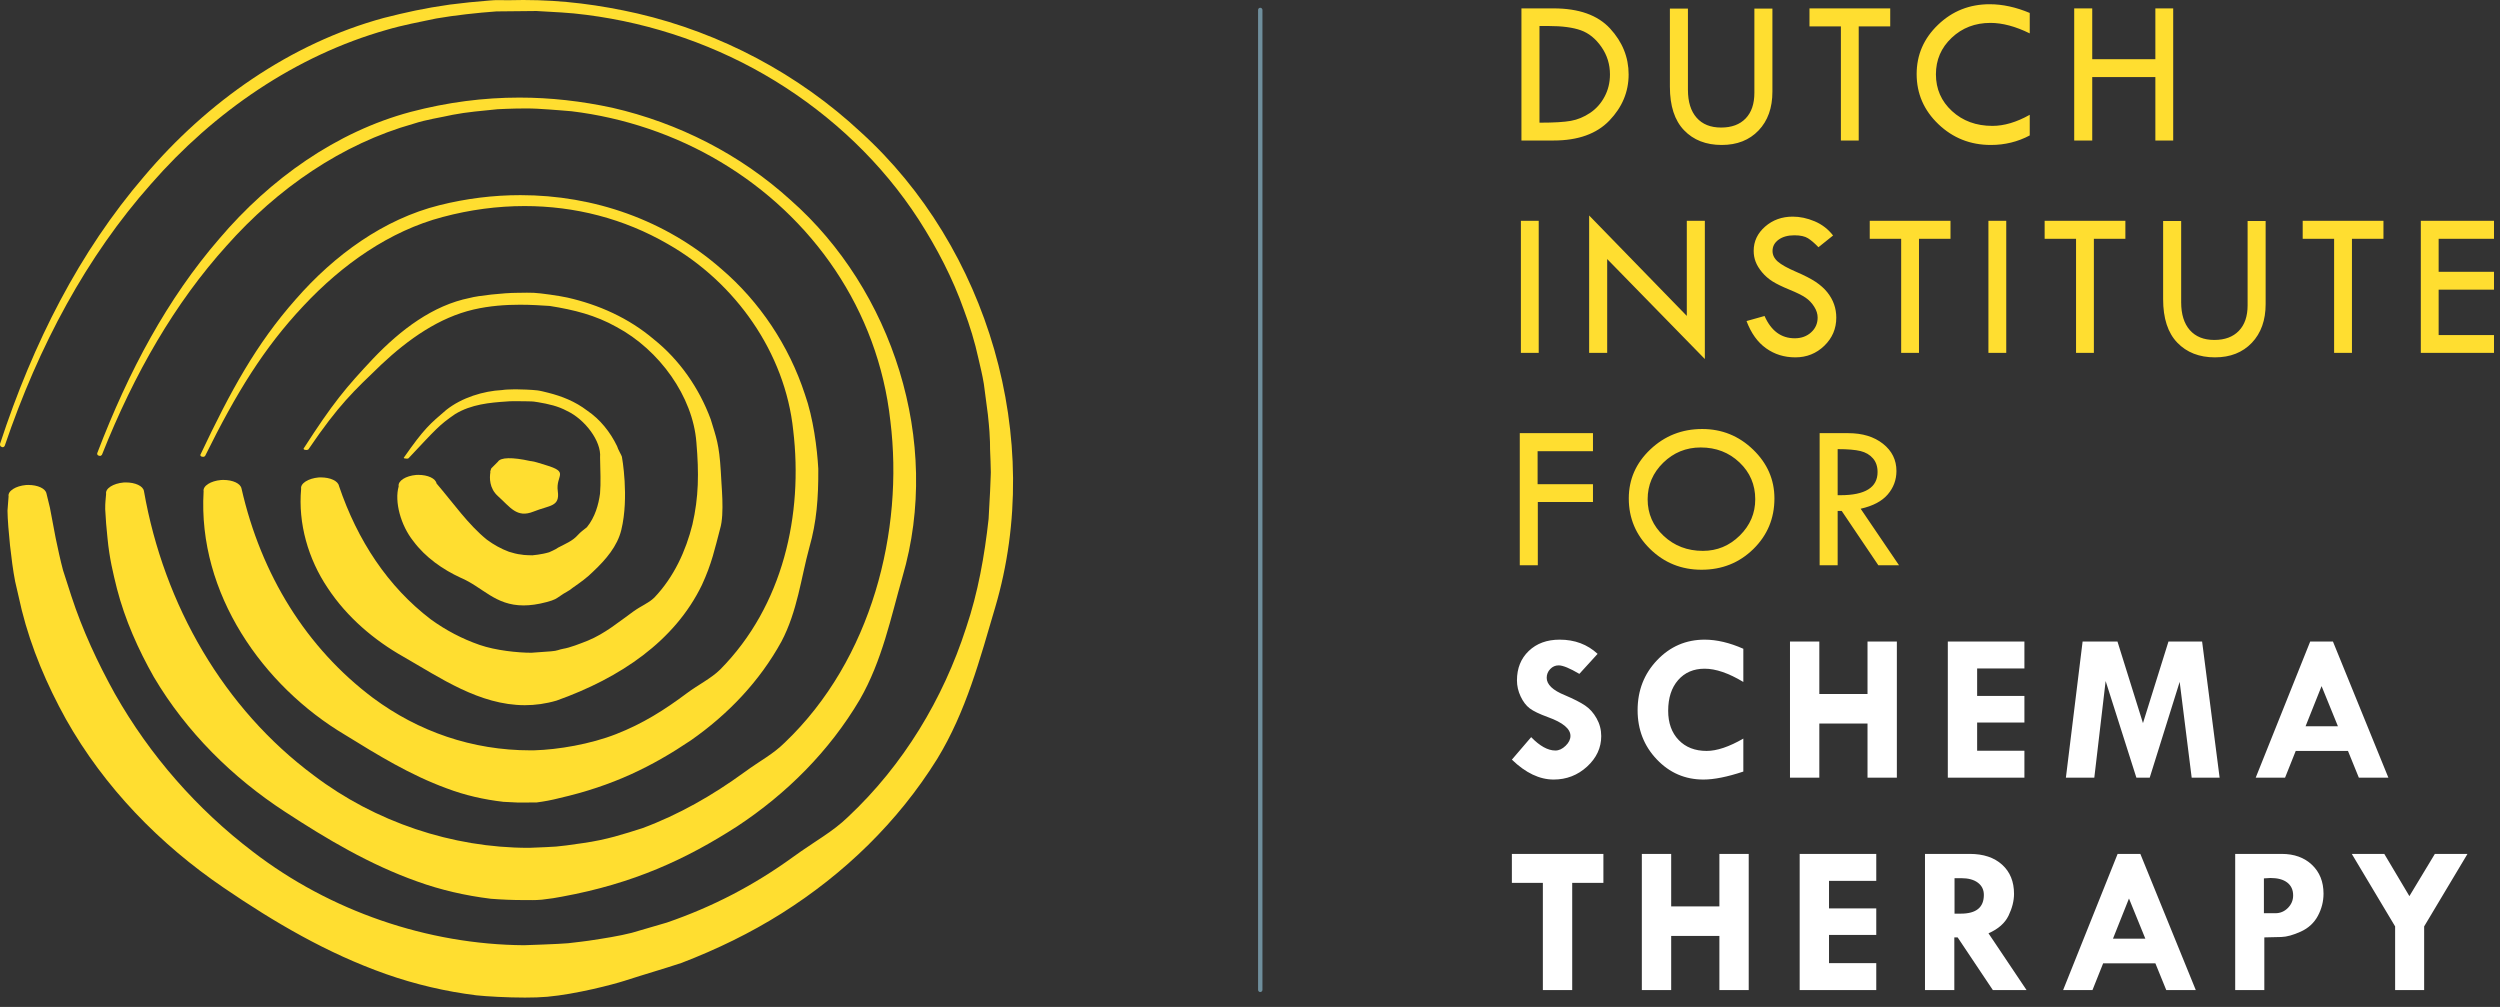
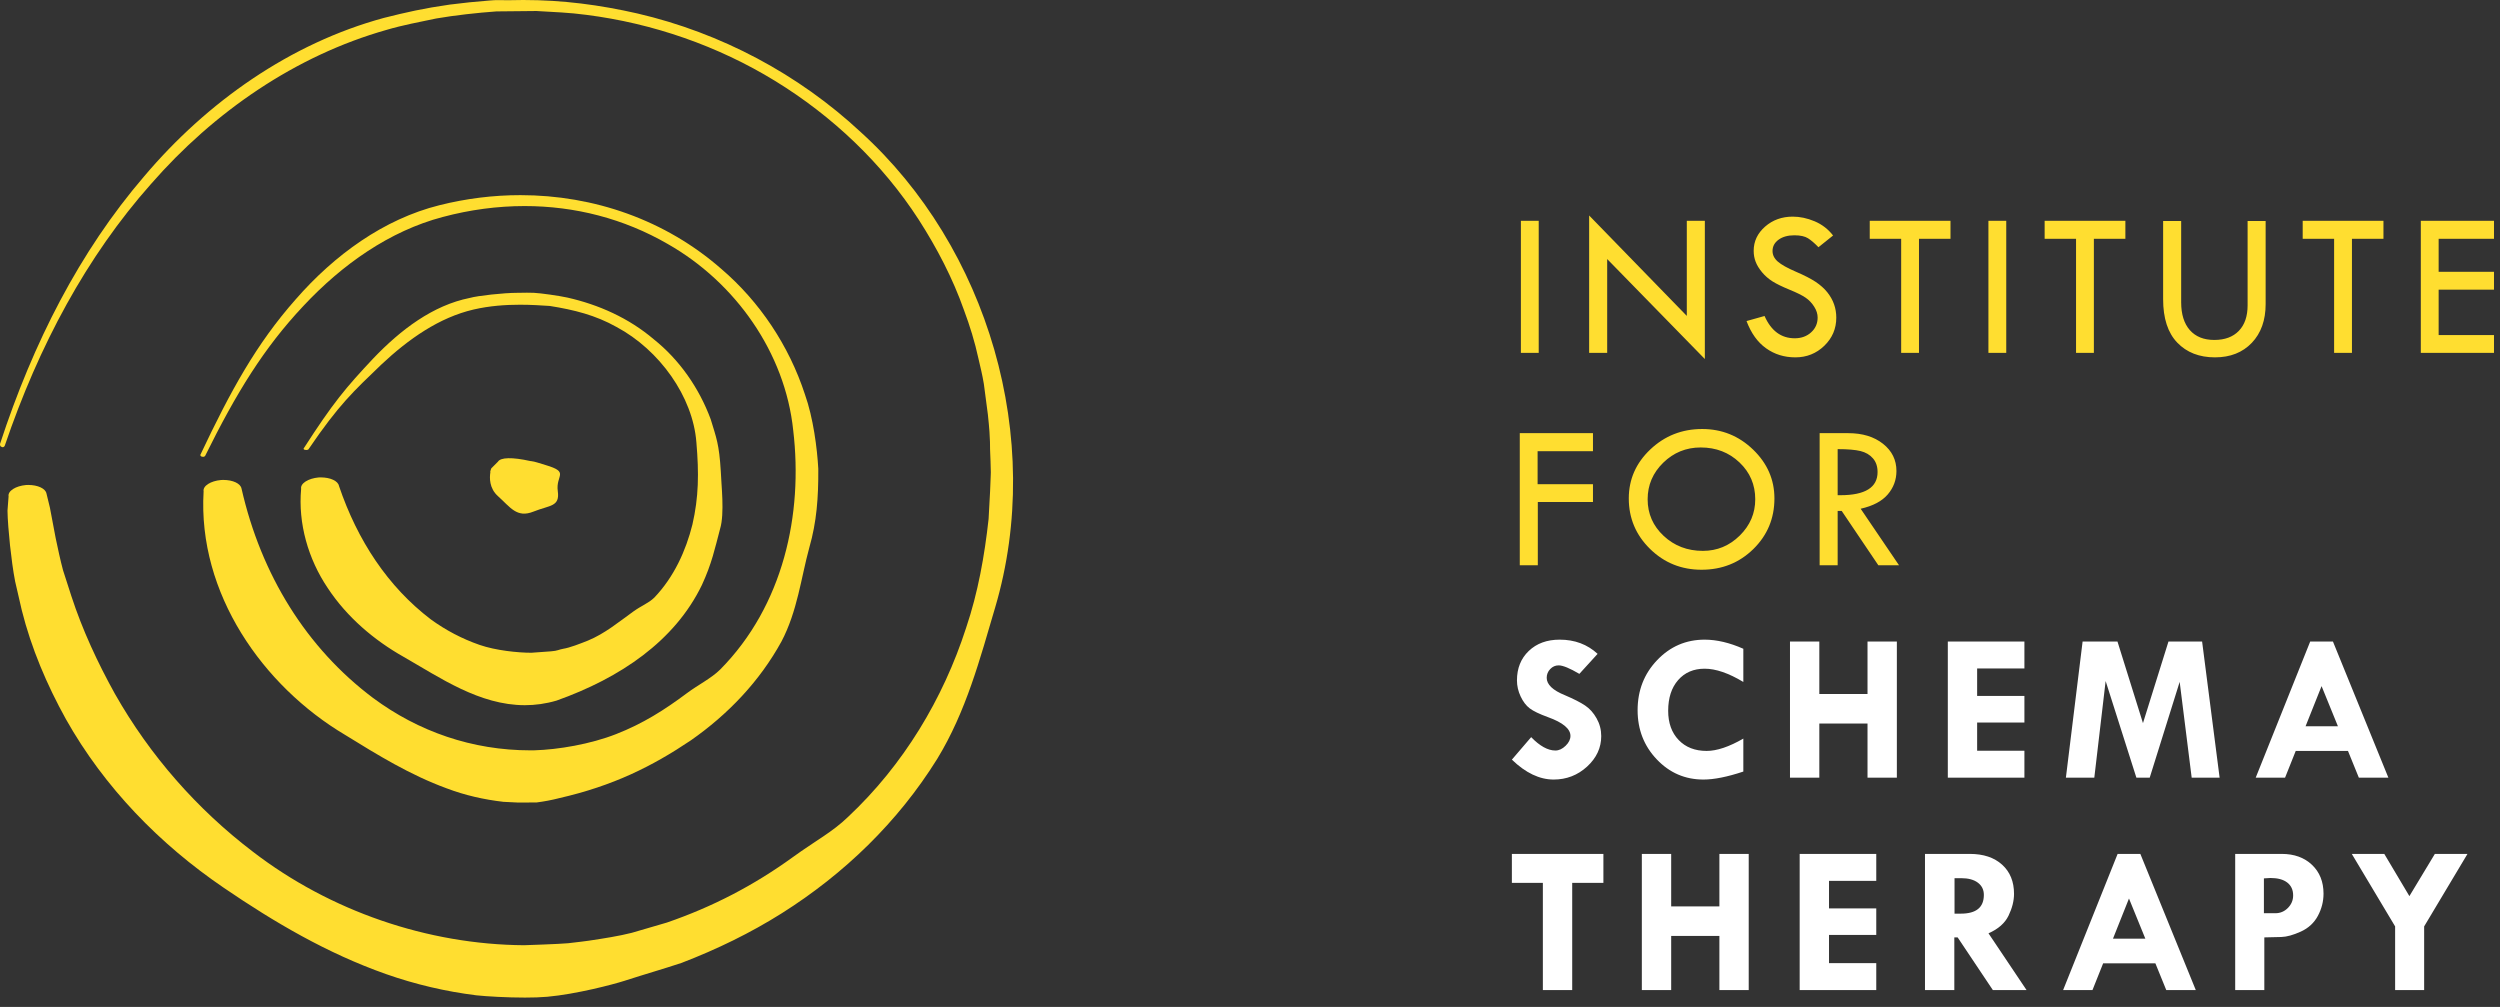
<svg xmlns="http://www.w3.org/2000/svg" width="144" height="58" viewBox="0 0 144 58" fill="none">
  <rect x="0" y="0" width="144" height="58" fill="#333333" stroke="none" />
  <path fill-rule="evenodd" clip-rule="evenodd" d="M30.24 57.461C29.2 57.461 28.054 57.395 27.441 57.331C25.658 57.109 23.913 56.698 22.229 56.105C18.855 54.916 15.807 53.127 12.886 51.134C9.216 48.639 6.014 45.365 3.795 41.421C2.702 39.448 1.803 37.343 1.253 35.143L0.871 33.487C0.752 32.875 0.652 32.103 0.577 31.414C0.507 30.759 0.435 29.875 0.432 29.409L0.494 28.595C0.438 28.28 0.904 27.989 1.502 27.937C1.544 27.934 1.586 27.933 1.628 27.933C2.171 27.933 2.621 28.135 2.677 28.428L2.874 29.236L3.204 30.981C3.334 31.606 3.476 32.267 3.63 32.843L4.108 34.328C4.751 36.299 5.626 38.173 6.617 39.961C8.634 43.519 11.352 46.614 14.577 49.067C19.021 52.481 24.629 54.404 30.182 54.445C30.182 54.445 32.263 54.377 32.724 54.33C33.185 54.283 33.911 54.184 33.911 54.184C34.736 54.062 35.68 53.913 36.391 53.73L38.408 53.141C41.059 52.229 43.426 50.995 45.683 49.36C46.966 48.431 47.955 47.921 48.85 47.052C52.038 44.062 54.327 40.253 55.646 36.168C56.335 34.132 56.709 32.011 56.943 29.893L57.029 28.302L57.061 27.506L57.068 27.306L57.071 27.207L57.054 26.547L57.045 26.326C56.999 25.614 57.079 25.524 56.902 23.88L56.67 22.115C56.577 21.547 56.468 21.141 56.357 20.648C56.15 19.697 55.865 18.769 55.523 17.857C54.875 16.022 53.969 14.289 52.922 12.658C50.814 9.399 47.942 6.683 44.648 4.663C41.353 2.642 37.6 1.341 33.77 0.855C32.814 0.724 31.854 0.691 30.894 0.634L28.596 0.657C27.496 0.736 26.198 0.879 25.12 1.066C24.168 1.267 23.202 1.444 22.265 1.721C17.032 3.205 12.334 6.431 8.695 10.601C5.003 14.759 2.239 19.893 0.273 25.678C0.245 25.728 0.202 25.759 0.157 25.759C0.135 25.759 0.113 25.753 0.092 25.738C0.022 25.733 -0.005 25.65 0.001 25.572C1.91 19.733 4.595 14.479 8.289 10.174C11.928 5.863 16.735 2.492 22.109 1.032C23.379 0.712 24.401 0.479 25.903 0.265C26.661 0.167 27.422 0.089 28.18 0.031C28.42 0.011 28.545 0.006 28.635 0.006C28.67 0.006 28.701 0.007 28.731 0.008C28.761 0.008 28.791 0.009 28.825 0.009C28.841 0.009 28.858 0.009 28.876 0.009L29.37 0.011C29.628 0.004 29.884 0 30.138 0C32.428 0 34.54 0.281 36.725 0.778C41.521 1.895 45.992 4.267 49.588 7.618C56.879 14.233 60.202 25.253 57.319 35C56.457 37.916 55.656 40.979 53.978 43.721C51.718 47.349 48.631 50.332 45.033 52.603C43.23 53.739 41.289 54.683 39.247 55.467C38.152 55.829 37.285 56.071 35.953 56.5C35.322 56.702 33.185 57.265 31.521 57.414C31.155 57.447 30.708 57.461 30.24 57.461Z" fill="#FFDE30" />
-   <path fill-rule="evenodd" clip-rule="evenodd" d="M30.664 51.846C30.538 51.846 30.457 51.842 30.457 51.842C30.356 51.844 30.256 51.844 30.156 51.844C29.526 51.844 28.896 51.818 28.271 51.769C26.82 51.589 25.395 51.266 24.029 50.772C21.288 49.797 18.828 48.333 16.425 46.764C13.402 44.797 10.744 42.177 8.866 39.004C7.959 37.405 7.201 35.702 6.737 33.911C6.514 33.008 6.305 32.179 6.191 30.99C6.131 30.438 6.087 29.884 6.06 29.333C6.055 28.926 6.091 28.753 6.112 28.451C6.053 28.136 6.523 27.845 7.12 27.792C7.163 27.79 7.205 27.788 7.247 27.788C7.789 27.788 8.24 27.991 8.291 28.284C9.446 34.87 12.905 40.826 18.075 44.664C21.611 47.346 26.044 48.835 30.447 48.835C30.461 48.835 30.474 48.835 30.488 48.835C32.2 48.759 31.866 48.808 33.584 48.561C34.939 48.371 35.946 48.039 37.002 47.703C39.086 46.933 41.066 45.799 42.845 44.502C43.886 43.743 44.498 43.467 45.205 42.771C50.234 37.976 52.063 30.548 51.286 24.256C50.576 17.817 46.779 12.472 41.513 9.331C38.897 7.766 35.939 6.773 32.918 6.408C32.918 6.408 31.797 6.31 30.931 6.262C30.725 6.251 30.49 6.247 30.251 6.247C29.48 6.247 28.666 6.291 28.666 6.291C27.814 6.374 26.85 6.46 26.086 6.61C25.337 6.777 24.565 6.883 23.831 7.124C19.695 8.285 15.977 10.856 13.051 14.156C10.077 17.453 7.751 21.472 5.873 26.194C5.845 26.235 5.801 26.261 5.754 26.261C5.733 26.261 5.712 26.255 5.691 26.244C5.622 26.239 5.59 26.17 5.599 26.107C7.421 21.337 9.653 17.194 12.631 13.751C15.553 10.308 19.376 7.587 23.657 6.445C25.779 5.887 27.855 5.621 29.915 5.621C31.707 5.621 33.486 5.822 35.271 6.207C39.067 7.078 42.64 8.889 45.531 11.518C51.386 16.673 54.27 25.42 51.985 33.218C51.32 35.541 50.819 38.044 49.527 40.293C47.776 43.255 45.327 45.707 42.459 47.599C39.517 49.493 36.493 50.892 32.376 51.646C32.154 51.695 31.597 51.782 31.215 51.821C31.011 51.841 30.808 51.846 30.664 51.846Z" fill="#FFDE30" />
  <path fill-rule="evenodd" clip-rule="evenodd" d="M29.839 46.227L28.994 46.185C27.875 46.056 26.771 45.806 25.726 45.408C23.619 44.637 21.753 43.487 19.877 42.329C15.154 39.525 11.378 34.188 11.728 28.305C11.67 27.991 12.136 27.7 12.735 27.648C12.778 27.645 12.821 27.644 12.864 27.644C13.407 27.644 13.854 27.846 13.911 28.139C15.043 33.117 17.66 37.329 21.485 40.2C24.101 42.141 27.204 43.22 30.555 43.22C30.623 43.22 30.691 43.22 30.76 43.219C32.147 43.181 34.018 42.862 35.488 42.284C37.014 41.688 38.271 40.898 39.565 39.928C40.212 39.444 40.961 39.08 41.483 38.564C45.13 34.878 46.261 29.607 45.69 24.794C45.226 20.299 42.339 16.258 38.468 14.057C35.93 12.587 33.103 11.869 30.216 11.869C28.65 11.869 27.068 12.08 25.503 12.498C22.445 13.304 19.716 15.226 17.471 17.627C15.197 20.048 13.626 22.604 11.814 26.263C11.787 26.295 11.745 26.315 11.7 26.315C11.678 26.315 11.657 26.31 11.635 26.302C11.564 26.296 11.536 26.244 11.542 26.195C13.293 22.49 14.762 19.811 17.035 17.239C19.264 14.685 22.108 12.619 25.309 11.821C26.853 11.433 28.422 11.24 29.976 11.24C34.207 11.24 38.331 12.669 41.552 15.493C43.748 17.372 45.442 19.897 46.362 22.711C46.843 24.059 47.069 25.822 47.134 27.006C47.143 28.663 47.042 30.055 46.617 31.539C46.143 33.27 45.932 35.207 45.012 36.951C43.758 39.238 41.937 41.148 39.791 42.646C37.563 44.144 35.325 45.261 32.203 45.975C31.771 46.086 31.339 46.166 30.908 46.222L29.839 46.227Z" fill="#FFDE30" />
  <path fill-rule="evenodd" clip-rule="evenodd" d="M30.234 40.619C27.612 40.619 25.334 39.027 23.24 37.83C21.553 36.876 19.989 35.555 18.877 33.87C17.75 32.198 17.164 30.145 17.345 28.159C17.288 27.845 17.756 27.555 18.352 27.501C18.395 27.499 18.437 27.498 18.479 27.498C19.021 27.498 19.473 27.7 19.526 27.992C20.596 31.148 22.35 33.794 24.808 35.671C25.671 36.3 26.621 36.799 27.627 37.147C28.555 37.469 29.843 37.598 30.587 37.598C30.597 37.598 30.606 37.598 30.615 37.598L31.731 37.517C32.128 37.49 32.198 37.409 32.445 37.369C32.81 37.312 33.419 37.077 33.871 36.895C34.845 36.49 35.635 35.831 36.475 35.226C36.968 34.872 37.337 34.756 37.682 34.428C38.825 33.235 39.509 31.713 39.884 30.21C40.247 28.631 40.263 27.254 40.113 25.491C39.914 22.832 37.971 20.151 35.518 18.837C34.306 18.154 33.066 17.845 31.667 17.623C31.178 17.59 30.592 17.552 29.952 17.552C29.121 17.552 28.198 17.615 27.276 17.829C25.296 18.29 23.538 19.521 21.955 21.008C20.365 22.541 19.529 23.287 17.765 25.885C17.736 25.907 17.692 25.921 17.646 25.921C17.626 25.921 17.605 25.919 17.584 25.912C17.513 25.908 17.482 25.872 17.487 25.837C19.19 23.193 19.921 22.326 21.505 20.641C23.07 19.003 24.927 17.586 27.063 17.16C27.522 17.03 29.033 16.867 29.779 16.867C29.788 16.867 29.796 16.867 29.805 16.867C29.805 16.867 30.066 16.859 30.351 16.859C30.486 16.859 30.627 16.861 30.748 16.866C31.124 16.882 32.219 17.036 32.681 17.14C34.475 17.545 36.21 18.314 37.652 19.538C39.127 20.714 40.265 22.337 40.937 24.151C41.261 25.22 41.423 25.572 41.518 27.15C41.539 27.878 41.75 29.574 41.475 30.469C41.176 31.601 40.998 32.467 40.431 33.693C38.868 36.927 35.731 39.046 32.058 40.354C31.432 40.538 30.824 40.619 30.234 40.619Z" fill="#FFDE30" />
-   <path fill-rule="evenodd" clip-rule="evenodd" d="M30.156 34.872C28.51 34.872 27.814 33.818 26.519 33.271C25.512 32.805 24.511 32.117 23.803 31.163C23.083 30.259 22.712 28.899 22.963 28.015C22.904 27.7 23.371 27.408 23.97 27.357C24.014 27.355 24.057 27.353 24.099 27.353C24.641 27.353 25.09 27.555 25.145 27.848C26.101 28.966 26.974 30.221 28.044 31.085C28.436 31.376 28.86 31.611 29.312 31.78C29.544 31.848 29.775 31.921 30.022 31.942C30.139 31.98 30.663 31.986 30.663 31.986C30.663 31.986 31.192 31.944 31.635 31.809C31.633 31.809 31.632 31.81 31.632 31.81C31.622 31.81 32.016 31.65 32.151 31.541C32.568 31.319 32.975 31.169 33.291 30.81C33.437 30.645 33.635 30.506 33.805 30.369C34.276 29.787 34.476 29.069 34.562 28.431C34.614 27.807 34.579 27.123 34.564 26.35C34.65 25.415 33.685 24.148 32.66 23.671C32.139 23.387 31.588 23.27 31 23.169C30.806 23.135 30.681 23.122 30.61 23.121C30.566 23.121 30.107 23.108 29.709 23.108C29.463 23.108 29.241 23.113 29.153 23.128C28.24 23.189 27.145 23.283 26.212 23.854C25.29 24.485 25.108 24.722 23.532 26.394C23.515 26.412 23.48 26.419 23.441 26.419C23.412 26.419 23.381 26.415 23.352 26.41C23.282 26.408 23.251 26.386 23.258 26.365C24.446 24.659 24.786 24.401 25.698 23.617C26.608 22.894 27.853 22.523 28.919 22.467C29.146 22.429 29.383 22.437 29.601 22.426C29.626 22.424 29.662 22.424 29.706 22.424C29.991 22.424 30.626 22.449 30.937 22.484C31.105 22.503 31.344 22.564 31.563 22.619C32.353 22.817 33.131 23.12 33.831 23.657C34.562 24.152 35.144 24.874 35.543 25.698C35.59 25.878 35.812 26.243 35.822 26.309C35.822 26.309 36.249 28.633 35.787 30.525C35.558 31.463 34.9 32.229 34.181 32.907C33.828 33.266 33.414 33.56 32.977 33.864C32.767 34.049 32.519 34.139 32.284 34.315C32.038 34.478 31.988 34.547 31.474 34.682C30.971 34.816 30.538 34.872 30.156 34.872Z" fill="#FFDE30" />
  <path fill-rule="evenodd" clip-rule="evenodd" d="M31.426 26.787C31.119 26.696 30.789 26.578 30.596 26.561L30.547 26.557L30.546 26.556C29.502 26.323 28.832 26.342 28.68 26.595L28.297 26.979C28.297 26.979 28.21 27.205 28.246 27.198C28.193 27.519 28.178 28.126 28.68 28.576C29.394 29.214 29.765 29.853 30.723 29.47C31.681 29.086 32.256 29.202 32.128 28.282C32 27.362 32.834 27.206 31.426 26.787Z" fill="#FFDE30" />
  <path fill-rule="evenodd" clip-rule="evenodd" d="M139.631 57.029H137.959V53.361L135.463 49.185H137.335L138.781 51.617L140.248 49.185H142.127L139.631 53.361V57.029ZM130.425 57.029H128.747V49.185H131.428C132.148 49.185 132.73 49.396 133.172 49.816C133.613 50.236 133.835 50.789 133.835 51.474C133.835 51.923 133.726 52.35 133.509 52.755C133.292 53.159 132.965 53.461 132.527 53.66C132.089 53.859 131.715 53.962 131.404 53.971L130.425 53.994V57.029ZM130.777 50.572L130.401 50.595V52.602H131.058C131.34 52.602 131.582 52.501 131.783 52.298C131.984 52.095 132.085 51.854 132.085 51.575C132.085 51.257 131.972 51.01 131.745 50.834C131.518 50.659 131.195 50.572 130.777 50.572ZM126.478 57.029H124.777L124.15 55.488H121.141L120.526 57.029H118.835L121.975 49.185H123.284L126.478 57.029ZM122.629 51.754L121.708 54.066H123.571L122.629 51.754ZM116.73 57.029H114.789L112.76 53.994H112.569V57.029H110.879V49.185H113.461C114.246 49.185 114.867 49.392 115.324 49.807C115.78 50.221 116.008 50.78 116.008 51.484C116.008 51.886 115.903 52.304 115.694 52.738C115.484 53.172 115.099 53.513 114.537 53.759L116.73 57.029ZM112.581 50.583V52.626H112.946C113.829 52.626 114.27 52.266 114.27 51.545C114.27 51.251 114.156 51.017 113.926 50.843C113.696 50.67 113.378 50.583 112.97 50.583H112.581ZM108.073 57.029H103.661V49.185H108.073V50.739H105.351V52.322H108.073V53.851H105.351V55.476H108.073V57.029ZM100.726 57.029H99.037V53.911H96.26V57.029H94.57V49.185H96.26V52.208H99.037V49.185H100.726V57.029ZM90.559 57.029H88.869V50.852H87.084V49.185H92.356V50.852H90.559V57.029Z" fill="white" />
  <path fill-rule="evenodd" clip-rule="evenodd" d="M98.117 44.902C97.062 44.902 96.166 44.515 95.43 43.74C94.694 42.966 94.326 42.021 94.326 40.906C94.326 39.771 94.701 38.81 95.451 38.024C96.201 37.237 97.114 36.844 98.189 36.844C98.881 36.844 99.624 37.019 100.416 37.369V39.281C99.568 38.771 98.826 38.517 98.189 38.517C97.552 38.517 97.042 38.736 96.66 39.173C96.278 39.611 96.087 40.201 96.087 40.942C96.087 41.643 96.288 42.203 96.69 42.623C97.092 43.043 97.629 43.253 98.302 43.253C98.891 43.253 99.596 43.016 100.416 42.543V44.442C99.496 44.749 98.73 44.902 98.117 44.902ZM89.49 44.902C88.678 44.902 87.876 44.52 87.084 43.755L88.195 42.459C88.692 42.973 89.158 43.23 89.592 43.23C89.795 43.23 89.99 43.139 90.177 42.959C90.364 42.778 90.458 42.588 90.458 42.389C90.458 41.98 90.026 41.619 89.162 41.307C88.668 41.127 88.318 40.958 88.111 40.801C87.904 40.644 87.73 40.415 87.588 40.114C87.447 39.814 87.377 39.506 87.377 39.191C87.377 38.495 87.603 37.929 88.057 37.495C88.511 37.061 89.104 36.844 89.837 36.844C90.704 36.844 91.433 37.116 92.022 37.662L90.971 38.815C90.418 38.489 90.02 38.325 89.777 38.325C89.59 38.325 89.428 38.396 89.293 38.537C89.158 38.678 89.09 38.847 89.09 39.042C89.09 39.428 89.441 39.763 90.141 40.045C90.655 40.265 91.043 40.462 91.305 40.64C91.568 40.817 91.788 41.063 91.965 41.378C92.142 41.692 92.231 42.033 92.231 42.399C92.231 43.072 91.959 43.657 91.416 44.156C90.873 44.653 90.231 44.902 89.49 44.902ZM137.571 44.795H135.87L135.243 43.253H132.234L131.619 44.795H129.928L133.068 36.951H134.377L137.571 44.795ZM133.723 39.52L132.801 41.832H134.664L133.723 39.52ZM127.85 44.795H126.241L125.549 39.275L123.823 44.795H123.056L121.285 39.227L120.632 44.795H118.995L119.958 36.951H121.966L123.435 41.652L124.904 36.951H126.841L127.85 44.795ZM116.606 44.795H112.194V36.951H116.606V38.504H113.883V40.087H116.606V41.617H113.883V43.242H116.606V44.795ZM109.259 44.795H107.569V41.676H104.793V44.795H103.103V36.951H104.793V39.974H107.569V36.951H109.259V44.795Z" fill="white" />
  <path fill-rule="evenodd" clip-rule="evenodd" d="M98.009 32.817C96.847 32.817 95.858 32.417 95.042 31.617C94.226 30.817 93.818 29.849 93.818 28.71C93.818 27.612 94.231 26.671 95.059 25.887C95.888 25.103 96.883 24.711 98.045 24.711C99.18 24.711 100.157 25.106 100.977 25.896C101.797 26.686 102.207 27.624 102.207 28.71C102.207 29.86 101.802 30.832 100.992 31.626C100.181 32.42 99.187 32.817 98.009 32.817ZM97.961 25.774C97.121 25.774 96.402 26.067 95.803 26.651C95.204 27.236 94.904 27.939 94.904 28.758C94.904 29.59 95.212 30.293 95.827 30.867C96.442 31.442 97.195 31.73 98.087 31.73C98.907 31.73 99.614 31.436 100.209 30.85C100.805 30.263 101.102 29.566 101.102 28.758C101.102 27.919 100.8 27.211 100.195 26.637C99.59 26.062 98.845 25.774 97.961 25.774ZM109.384 32.56H108.193L106.082 29.43H105.849V32.56H104.811V24.95H106.459C107.279 24.95 107.946 25.154 108.462 25.562C108.977 25.97 109.235 26.493 109.235 27.129C109.235 27.639 109.068 28.089 108.735 28.479C108.401 28.869 107.881 29.144 107.174 29.303L109.384 32.56ZM105.849 25.87V28.522C105.901 28.523 105.952 28.524 106.002 28.524C107.433 28.524 108.148 28.079 108.148 27.19C108.148 26.867 108.059 26.604 107.879 26.398C107.7 26.193 107.462 26.054 107.163 25.98C106.865 25.907 106.427 25.87 105.849 25.87ZM88.578 32.56H87.539V24.95H91.755V25.989H88.566V27.889H91.755V28.916H88.578V32.56Z" fill="#FFDE30" />
  <path fill-rule="evenodd" clip-rule="evenodd" d="M98.199 20.68L92.574 14.921V20.327H91.535V12.412L97.16 18.196V12.717H98.199V20.68ZM127.581 20.584C126.678 20.584 125.954 20.301 125.411 19.736C124.867 19.17 124.596 18.336 124.596 17.233V12.729H125.635V17.406C125.635 18.099 125.801 18.635 126.133 19.013C126.466 19.391 126.936 19.581 127.545 19.581C128.151 19.581 128.621 19.406 128.957 19.058C129.294 18.709 129.462 18.218 129.462 17.585V12.729H130.501V17.514C130.501 18.446 130.235 19.19 129.704 19.748C129.172 20.305 128.465 20.584 127.581 20.584ZM103.412 20.584C102.775 20.584 102.213 20.41 101.725 20.061C101.237 19.713 100.862 19.19 100.6 18.493L101.638 18.201C102.017 19.057 102.596 19.485 103.376 19.485C103.754 19.485 104.069 19.372 104.319 19.145C104.57 18.919 104.696 18.633 104.696 18.288C104.696 18.081 104.63 17.874 104.498 17.666C104.367 17.457 104.203 17.285 104.008 17.15C103.813 17.015 103.502 16.86 103.077 16.686C102.65 16.511 102.323 16.351 102.093 16.206C101.863 16.06 101.665 15.887 101.497 15.686C101.329 15.485 101.206 15.285 101.128 15.086C101.05 14.887 101.012 14.674 101.012 14.448C101.012 13.902 101.231 13.438 101.668 13.054C102.106 12.67 102.638 12.478 103.262 12.478C103.676 12.478 104.096 12.567 104.522 12.746C104.948 12.926 105.302 13.199 105.585 13.565L104.743 14.24C104.521 14.009 104.319 13.837 104.139 13.723C103.958 13.61 103.697 13.553 103.355 13.553C102.982 13.553 102.679 13.637 102.447 13.806C102.214 13.975 102.098 14.192 102.098 14.458C102.098 14.689 102.2 14.892 102.403 15.069C102.605 15.245 102.951 15.439 103.44 15.649C103.929 15.859 104.309 16.055 104.581 16.235C104.853 16.417 105.077 16.617 105.252 16.835C105.427 17.054 105.557 17.285 105.642 17.528C105.728 17.771 105.77 18.027 105.77 18.298C105.77 18.931 105.541 19.47 105.081 19.916C104.621 20.361 104.065 20.584 103.412 20.584ZM143.654 20.327H139.439V12.717H143.654V13.756H140.466V15.656H143.654V16.683H140.466V19.3H143.654V20.327ZM135.472 20.327H134.445V13.756H132.635V12.717H137.287V13.756H135.472V20.327ZM120.607 20.327H119.58V13.756H117.771V12.717H122.422V13.756H120.607V20.327ZM114.533 20.327H115.56V12.717H114.533V20.327ZM110.534 20.327H109.507V13.756H107.697V12.717H112.349V13.756H110.534V20.327ZM87.603 20.327H88.63V12.717H87.603V20.327Z" fill="#FFDE30" />
-   <path fill-rule="evenodd" clip-rule="evenodd" d="M114.674 8.35C113.496 8.35 112.489 7.951 111.653 7.154C110.817 6.356 110.399 5.394 110.399 4.267C110.399 3.161 110.809 2.214 111.632 1.426C112.453 0.638 113.444 0.244 114.602 0.244C115.347 0.244 116.117 0.411 116.913 0.746V1.923C116.093 1.52 115.339 1.319 114.65 1.319C113.766 1.319 113.022 1.605 112.417 2.176C111.812 2.747 111.509 3.448 111.509 4.279C111.509 5.127 111.819 5.834 112.438 6.401C113.057 6.968 113.832 7.251 114.763 7.251C115.44 7.251 116.157 7.038 116.913 6.612V7.801C116.224 8.167 115.478 8.35 114.674 8.35ZM99.171 8.35C98.268 8.35 97.544 8.068 97.001 7.502C96.458 6.937 96.186 6.102 96.186 4.999V0.495H97.225V5.172C97.225 5.865 97.391 6.401 97.724 6.779C98.056 7.158 98.527 7.347 99.136 7.347C99.741 7.347 100.212 7.173 100.548 6.824C100.884 6.475 101.052 5.985 101.052 5.351V0.495H102.091V5.28C102.091 6.212 101.826 6.956 101.294 7.514C100.763 8.071 100.055 8.35 99.171 8.35ZM125.176 8.093H124.149V4.438H120.513V8.093H119.474V0.483H120.513V3.41H124.149V0.483H125.176V8.093ZM107.062 8.093H106.035V1.522H104.226V0.483H108.877V1.522H107.062V8.093ZM89.492 8.093H87.635V0.483H89.48C90.941 0.483 92.027 0.869 92.74 1.642C93.452 2.415 93.809 3.297 93.809 4.288C93.809 5.288 93.441 6.172 92.704 6.941C91.968 7.709 90.897 8.093 89.492 8.093ZM88.674 1.498V7.066H88.733C89.505 7.066 90.087 7.031 90.477 6.962C90.867 6.892 91.237 6.739 91.588 6.504C91.938 6.27 92.216 5.958 92.423 5.569C92.63 5.181 92.734 4.754 92.734 4.288C92.734 3.703 92.569 3.173 92.239 2.699C91.908 2.225 91.513 1.907 91.053 1.743C90.593 1.58 89.975 1.498 89.199 1.498H88.674Z" fill="#FFDE30" />
-   <path fill-rule="evenodd" clip-rule="evenodd" d="M72.465 0.573V57.015C72.465 57.085 72.521 57.142 72.591 57.142C72.661 57.142 72.717 57.085 72.717 57.015V0.573C72.717 0.504 72.661 0.447 72.591 0.447C72.521 0.447 72.465 0.504 72.465 0.573Z" fill="#6F8F9D" />
</svg>